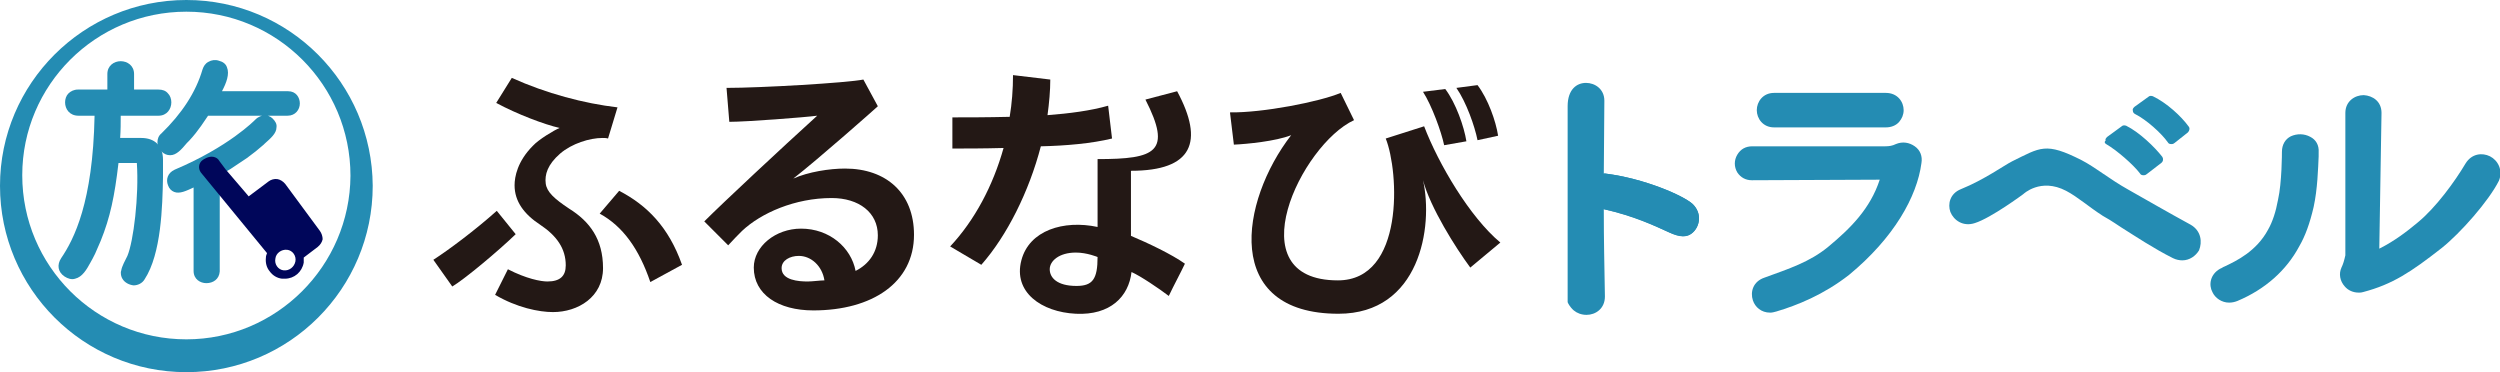
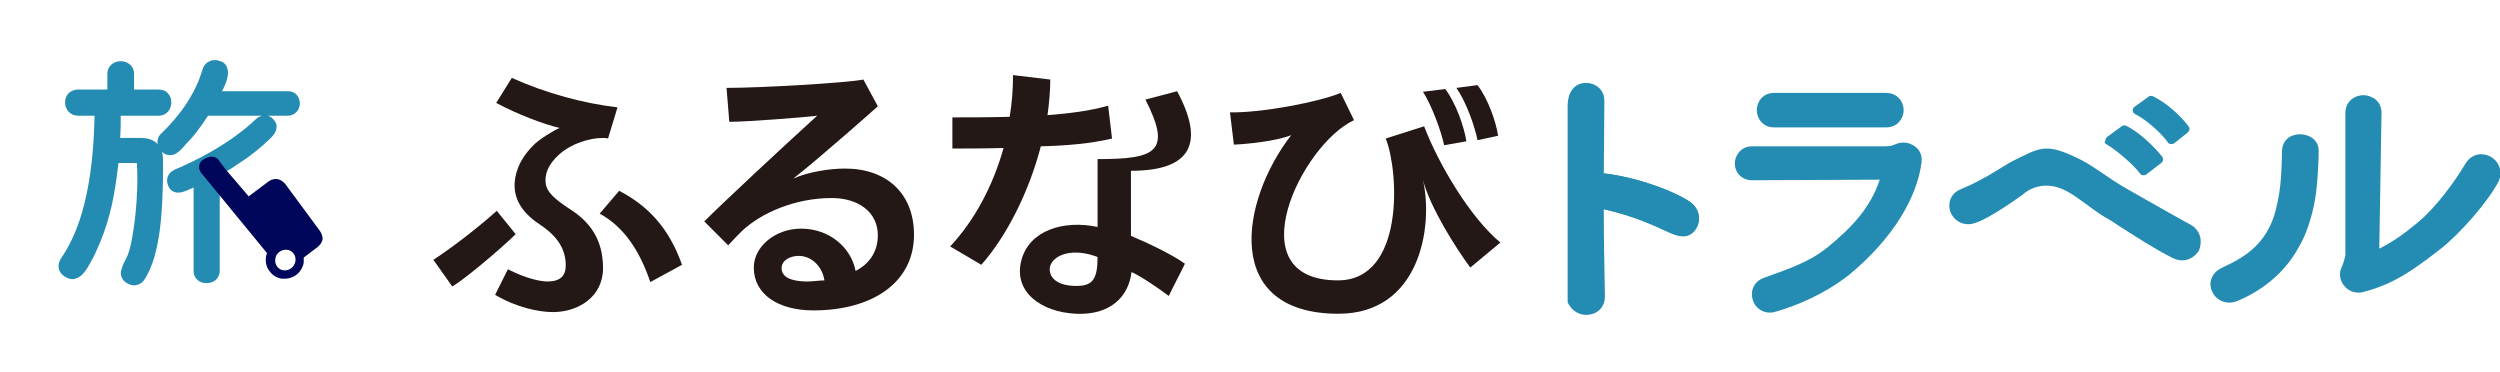
<svg xmlns="http://www.w3.org/2000/svg" version="1.1" id="レイヤー_1" x="0px" y="0px" viewBox="0 0 449.4 66.9" style="enable-background:new 0 0 449.4 66.9;" xml:space="preserve">
  <style type="text/css">
	.st0{fill:#248CB3;}
	.st1{fill:#00065A;}
	.st2{fill:#231815;}
</style>
  <g>
    <g>
      <g>
        <path class="st0" d="M22,50.1c0.4,0.7,1.2,1.1,2,1.2c0,0,0,0,0,0c0.8,0,1.6-0.4,2-1.1c3-4.6,3.2-13.1,3.3-18.3l0-2.8     c0,0,0-0.1,0-0.1v-0.3c0-2.5-1.5-3.9-3.9-3.9h-3.8c0.1-1.4,0.1-2.7,0.1-4h6.8c1.5,0,2.3-1.2,2.3-2.4c0-0.6-0.2-1.2-0.6-1.6     c-0.4-0.5-1-0.7-1.7-0.7h-4.4v-2.8c0-1.5-1.2-2.3-2.4-2.3c-1.2,0-2.4,0.8-2.4,2.3v2.8h-5.3c-0.7,0-1.3,0.3-1.7,0.7     c-0.4,0.4-0.6,1-0.6,1.6c0,1.2,0.8,2.4,2.4,2.4H17c-0.3,15.6-3.7,22.2-6,25.6c-0.8,1.2-0.6,2.5,0.6,3.3c0.6,0.4,1.3,0.6,1.9,0.4     c1.3-0.3,2.1-1.7,2.7-2.8c0.3-0.5,0.6-1.1,0.9-1.7l1-2.3c1.7-4.2,2.5-8,3.2-14h3.3c0.4,5.9-0.6,14.1-1.7,16.7     c-0.4,0.8-1,1.9-1.1,2.6C21.6,49.1,21.8,49.8,22,50.1z" />
      </g>
      <g>
        <g>
-           <path class="st0" d="M33.5,0C15,0,0,15,0,33.4c0,18.5,15,33.5,33.5,33.5c18.5,0,33.5-15,33.5-33.5C66.9,15,52,0,33.5,0z       M33.5,61C17.2,61,4,47.8,4,31.5C4,15.3,17.2,2.1,33.5,2.1c16.3,0,29.5,13.2,29.5,29.5C62.9,47.8,49.7,61,33.5,61z" />
-         </g>
+           </g>
        <g>
          <g>
            <g>
              <path class="st0" d="M51.8,17c2.1,0,2,3.2,0,3.2H37.1c0,0-1.5,2.5-3.5,4.7c-1.4,1.5-2.7,3.2-4.1,1.7c-0.6-0.5-0.8-1.6,0-2.3        c3.7-3.6,6.2-7.4,7.6-11.8c0.3-1.1,1.3-1.4,2.1-1.2c2.4,0.7,0.9,3.3-0.2,5.6H51.8z M41,29.8l-2.2,1.3v17.7        c0,2.1-3.4,2.1-3.4,0v-16c-2,1-4,2.1-4.7,0.3c-0.3-0.7-0.1-1.6,0.8-2c10-4.3,14.6-9.1,14.7-9.1c0.7-0.8,1.6-0.7,2.2-0.1        c1.4,1.3-0.1,2.5-1.5,3.7c-0.7,0.6-1.7,1.4-3,2.3L41,29.8z" />
              <path class="st0" d="M37.1,50.9c-1.1,0-2.3-0.7-2.3-2.2v-15c-1.3,0.6-2.5,1.2-3.5,0.8c-0.5-0.2-0.9-0.6-1.1-1.2        c-0.4-1-0.1-2.2,1.2-2.8c9.7-4.1,14.3-8.8,14.5-9c0.6-0.6,1.2-0.7,1.6-0.8c0.5,0,1.1,0.2,1.5,0.6c0.5,0.5,0.8,1,0.7,1.6        c0,1.1-1.1,2-2.1,2.9L47.4,26c-0.9,0.8-1.9,1.6-3,2.4l-3,2l-1.9,1.1v17.3C39.4,50.2,38.3,50.9,37.1,50.9z M36,31.8v17        c0,0.9,1,1,1.1,1c0.1,0,1.1,0,1.1-1v-18l2.5-1.4l2.9-1.9c1.1-0.8,2.1-1.5,2.9-2.3l0.1-0.1c0.8-0.7,1.7-1.4,1.7-2        c0-0.1,0-0.3-0.4-0.7c-0.2-0.2-0.4-0.3-0.6-0.3c-0.3,0-0.5,0.1-0.7,0.4c-0.5,0.5-5.1,5.1-14.9,9.3c-0.8,0.3-0.6,1.1-0.5,1.2        c0.1,0.4,0.3,0.5,0.4,0.5c0.6,0.2,1.7-0.3,2.9-0.9L36,31.8z M30.6,27.9c-0.6,0-1.1-0.2-1.6-0.7c-0.4-0.4-0.7-1-0.7-1.6        c0-0.6,0.2-1.2,0.7-1.6c3.7-3.6,6.2-7.4,7.4-11.5c0.2-0.6,0.5-1.1,1.1-1.4c0.5-0.3,1.2-0.4,1.8-0.2c0.8,0.2,1.3,0.6,1.5,1.2        c0.5,1.2-0.1,2.8-0.9,4.3h11.9c1.4,0,2.1,1.1,2.1,2.2c0,1.1-0.8,2.2-2.2,2.2H37.4c-0.5,0.7-1.7,2.7-3.4,4.5l-0.4,0.4        C32.6,26.9,31.7,27.9,30.6,27.9C30.6,27.9,30.6,27.9,30.6,27.9z M38.5,12c-0.2,0-0.4,0-0.5,0.1c-0.2,0.1-0.4,0.4-0.5,0.7        c-1.3,4.3-3.8,8.3-7.7,12.1c-0.2,0.2-0.3,0.4-0.3,0.7c0,0.3,0.1,0.5,0.3,0.7c0.4,0.4,0.7,0.4,0.7,0.4c0.6,0,1.4-0.9,2.1-1.7        c0.1-0.1,0.3-0.3,0.4-0.4c2-2.2,3.4-4.6,3.5-4.6l0.2-0.3h15c0.8,0,1-0.6,1-1c0-0.2,0-1-0.9-1H37.9l0.6-1.2        c0.7-1.4,1.5-3.1,1.2-3.9c0-0.1-0.2-0.4-0.8-0.5C38.8,12,38.7,12,38.5,12z" />
            </g>
          </g>
          <g>
            <path class="st1" d="M57.5,41.5l-6.2-8.4c-0.4-0.5-0.9-0.8-1.4-0.9c-0.6-0.1-1.2,0.1-1.6,0.4l-3.6,2.7l-0.5-0.6l-3.6-4.2       l-1.2-1.6c-0.2-0.4-0.6-0.6-1-0.7c-0.9-0.2-1.9,0.5-2,0.6c-0.7,0.5-0.8,1.5-0.3,2.2l11.9,14.5c-0.1,0.3-0.2,0.5-0.2,0.8       c-0.1,0.9,0.1,1.8,0.7,2.5c0.5,0.7,1.3,1.2,2.2,1.3c0.2,0,0.3,0,0.5,0c1.7,0,3.1-1.2,3.4-2.9c0-0.3,0-0.6,0-0.9l2.5-1.9       c0.5-0.4,0.8-0.9,0.9-1.4C58,42.5,57.8,41.9,57.5,41.5z M51,48.6c-1-0.1-1.7-1.1-1.5-2.1c0.1-1,1.1-1.7,2.1-1.6       c1,0.1,1.7,1.1,1.5,2.1C52.9,48,52,48.7,51,48.6z" />
          </g>
        </g>
      </g>
    </g>
    <g>
      <path class="st0" d="M288.6,31.2c-0.1,0-0.2,0-0.3,0l0.1-13.1c0-2.1-1.7-3.2-3.3-3.2c-1.6,0-3.3,1.1-3.3,4.2l0,35.2    c0,0.1,0.4,0.9,1.1,1.5c0.6,0.5,1.4,0.8,2.3,0.8c1.6,0,3.3-1.1,3.3-3.3c-0.1-6.4-0.2-9.5-0.2-15.7c5.5,1.2,9,2.9,11.8,4.2    c1.7,0.8,3.2,1.1,4.4-0.2c1.1-1.2,1.4-3.3-0.2-4.9C302.7,35.2,295.7,32.1,288.6,31.2z" />
      <path class="st0" d="M288.3,31.2c0.1,0,0.2,0,0.3,0c7.1,0.9,14.1,4,15.7,5.5c1.6,1.6,1.3,3.7,0.2,4.9c-1.2,1.3-2.8,0.9-4.4,0.2    c-2.7-1.2-6.2-2.9-11.8-4.2L288.3,31.2z" />
      <path class="st0" d="M344.2,26.3c-1-0.7-2.2-0.9-3.4-0.4c-0.6,0.3-1.2,0.4-1.9,0.4l-23.9,0c-1.2,0-2.1,0.5-2.7,1.5    c-0.6,1-0.6,2.2,0,3.2c0.6,0.9,1.5,1.4,2.6,1.4l23-0.1c-1.7,5.2-5.2,8.7-9.3,12.1c-3.3,2.7-7,3.9-11.4,5.5    c-2.1,0.7-2.6,2.6-2.1,4.1c0.4,1.2,1.5,2.2,3.1,2.2c0.4,0,0.7-0.1,1.1-0.2c3.7-1.1,8.5-3,13.1-6.6c8-6.6,12.2-14,13-20.1    C345.6,28.1,345.2,27,344.2,26.3z" />
      <path class="st0" d="M318.9,22.9H339c0.9,0,1.8-0.3,2.4-1c0.5-0.6,0.8-1.3,0.8-2.1c0-1.5-1.1-3.1-3.2-3.1h-20.1    c-2,0-3.1,1.6-3.1,3.1C315.8,21.3,316.9,22.9,318.9,22.9z" />
      <path class="st0" d="M393.8,40.4c-4.4-2.4-8-4.5-11.2-6.3c-3.4-1.9-5.9-4-8.4-5.3c-6.5-3.3-7.4-2.3-12.5,0.2c-1.4,0.7-5,3.3-9.2,5    c-2,0.8-2.4,2.7-1.9,4.1c0.6,1.5,2.3,2.7,4.4,2c2.9-0.9,8.7-5.2,8.7-5.2s3.1-3,7.7-0.6c2.1,1.1,4.1,2.9,6.6,4.5l1.2,0.7    c0.6,0.4,1.3,0.8,2,1.3c2.7,1.7,6,3.9,9.4,5.6l0,0c0.6,0.3,1.2,0.4,1.7,0.4c1.3,0,2.4-0.8,3-1.8C395.9,43.5,395.7,41.5,393.8,40.4    z" />
      <path class="st0" d="M447.6,28.1c-1.4-0.7-3.3-0.5-4.4,1.3c-1.9,3.2-5.3,7.9-8.6,10.6c-1.8,1.5-4.1,3.3-6.9,4.7l0.4-24.4    c0-2.1-1.6-3.1-3.2-3.2c0,0,0,0,0,0c-1.6,0-3.3,1.1-3.3,3.2l0,25.6c-0.2,0.9-0.4,1.6-0.7,2.2c-0.5,1.1-0.3,2.4,0.6,3.4    c0.6,0.7,1.5,1.1,2.5,1.1c0.3,0,0.5,0,0.8-0.1c5.3-1.4,8.6-3.6,14.1-7.9c3.4-2.7,8.5-8.5,10.3-12.1v0    C450,30.6,449,28.8,447.6,28.1z" />
      <path class="st0" d="M415.3,24.6c-1.1-0.6-2.4-0.6-3.5-0.1c-1,0.5-1.6,1.5-1.6,2.8c0,0.2,0,5.5-0.7,8.6c-0.4,2.2-1,4-1.8,5.4    c-2.1,3.9-5.7,5.6-7.8,6.6c-0.3,0.1-0.5,0.3-0.8,0.4c-1.8,1-2.1,2.9-1.4,4.2c0.5,1.1,1.7,1.9,3,1.9c0.5,0,1-0.1,1.5-0.3    c5-2.1,8.8-5.5,11.1-9.8c1.1-1.9,1.9-4.1,2.6-7.1c0.7-3.2,0.8-6.9,0.9-9.1l0-0.7C416.9,26.1,416.3,25.1,415.3,24.6z" />
      <path class="st2" d="M256,22.7l-6.9,2.2c2.4,6,3.4,25.5-8.6,25.5c-18.4,0-6.6-24.4,2.9-28.8l-2.4-4.9c-3.8,1.6-14.1,3.6-19.9,3.5    l0.7,5.8c2.3-0.1,7.5-0.6,10.3-1.7c-9.2,11.9-12.4,32.1,8.5,32.1c14.6,0,17.1-15.6,15.2-24c1.3,4.9,5.9,12.2,8.5,15.7l5.4-4.5    C264.2,39,258.6,29.5,256,22.7z" />
      <path class="st2" d="M263.6,25.4c-0.4-2.6-1.9-6.9-3.8-9.4l-4,0.5c1.6,2.5,3.3,7.2,3.8,9.6L263.6,25.4z" />
      <path class="st2" d="M269.3,24.4c-0.4-2.6-1.8-6.6-3.7-9.1l-3.8,0.5c1.8,2.6,3.3,6.9,3.8,9.4L269.3,24.4z" />
      <path class="st0" d="M378.6,25.9c1.9,1.1,4.9,3.7,6.1,5.3c0.1,0.2,0.3,0.3,0.6,0.3c0,0,0.1,0,0.1,0c0.2,0,0.4-0.1,0.5-0.2l2.6-2    c0.4-0.3,0.4-0.8,0.2-1.1c-1.4-1.8-4.1-4.4-6.5-5.6c-0.3-0.1-0.6-0.1-0.8,0.1l-2.6,1.9c-0.2,0.2-0.4,0.4-0.3,0.7    C378.2,25.5,378.4,25.8,378.6,25.9z" />
      <path class="st0" d="M383.8,20.5c2,1,4.7,3.4,5.9,5.1c0.1,0.2,0.3,0.3,0.6,0.3c0,0,0.1,0,0.1,0c0.2,0,0.4-0.1,0.5-0.2l2.4-1.9    c0.3-0.3,0.4-0.8,0.1-1.1c-1.3-1.8-3.9-4.2-6.4-5.4c-0.3-0.1-0.6-0.1-0.8,0.1l-2.5,1.8c-0.2,0.2-0.4,0.4-0.3,0.7    C383.4,20.2,383.6,20.4,383.8,20.5z" />
      <path class="st2" d="M211.6,16.4l-5.7,1.5c4.8,9.4,1.9,10.7-8.6,10.7c0,0,0,8.3,0,12.2c-6.1-1.3-12.3,0.6-13.7,6    c-1.5,5.7,3.6,9.3,9.8,9.6c6.2,0.3,9.5-3.1,10-7.5c1.6,0.7,5,3,6.7,4.3c0.9-1.9,2.2-4.3,2.9-5.8c-2.4-1.7-6.6-3.7-9.7-5V30.7    C214.4,30.7,216.5,25.5,211.6,16.4z M193.5,51.4c-3.5,0-4.8-1.5-4.8-3c0-1.5,1.7-3,4.7-3c2,0,3.9,0.8,3.9,0.8    C197.3,50.2,196.4,51.4,193.5,51.4z" />
      <path class="st2" d="M199.9,24.9l-0.7-5.9c-3.1,0.9-7,1.4-10.9,1.7c0.3-2.2,0.5-4.4,0.5-6.4l-6.7-0.8c0,2.6-0.2,5.1-0.6,7.5    c-4.1,0.1-7.9,0.1-10.3,0.1v5.6c2.3,0,5.6,0,9.2-0.1c-1.9,6.8-5.2,13-9.6,17.7l5.6,3.3c4.6-5.2,8.6-13.2,10.7-21.3    C191.6,26.2,196.2,25.8,199.9,24.9z" />
      <path class="st2" d="M89.3,37.9c-3.8,3.4-8.6,7-11.4,8.8l3.4,4.8c2.2-1.3,8.3-6.4,11.4-9.4L89.3,37.9z" />
      <path class="st2" d="M102.3,37.5c-2.7-1.8-4-3-4.2-4.5c-0.2-1.6,0.3-3.4,2.6-5.4c2.1-1.8,5.3-2.8,7.6-2.8c0.3,0,0.7,0,1,0.1    l1.7-5.6c-6-0.7-12.8-2.5-19-5.3l-2.8,4.5c3.7,2,8.7,3.9,11.4,4.5c-1,0.4-3.8,2.1-4.8,3.2c-2.8,2.8-3.3,5.6-3.3,7.1    c0,2.9,1.7,5.2,4.6,7.1c3,2,4.6,4.3,4.6,7.3c0,1.9-1,2.9-3.3,2.9c-1.2,0-3.8-0.5-7.1-2.2l-2.3,4.6c3.9,2.3,7.9,3.1,10.4,3.1    c4.5,0,9-2.7,9-7.9C108.4,43,106,39.8,102.3,37.5z" />
      <path class="st2" d="M111.3,34.3l-3.5,4.1c4.2,2.3,7.1,6.4,9.1,12.3l5.7-3.1C120.2,40.8,116.3,36.9,111.3,34.3z" />
      <path class="st2" d="M151.9,30.3c-2.8,0-6.6,0.6-9.3,1.8v0c4.5-3.5,14.9-12.7,15.2-13l-2.6-4.8c-3,0.6-18.4,1.5-24.6,1.5l0.5,6.1    c3.1,0,13.5-0.8,15.8-1.1c-6.5,5.9-16.9,15.6-20.3,19l4.3,4.3c1.3-1.4,1.4-1.5,2.5-2.6c3.4-3.2,9.5-5.9,16.1-5.9    c4.9,0,8.3,2.6,8.3,6.7c0,3-1.6,5.2-4,6.4c-0.8-4.2-4.7-7.6-9.8-7.6c-4.6,0-8.5,3.2-8.5,7c0,4.8,4.4,7.7,10.7,7.7    c10.6,0,18.1-5,18.1-13.6C164.3,34.7,159.3,30.3,151.9,30.3z M145.2,50.6c-1.6,0-4.7-0.2-4.7-2.4c0-1.4,1.5-2.2,3.1-2.2    c2.2,0,4.2,1.8,4.6,4.4C147.5,50.4,146,50.6,145.2,50.6z" />
    </g>
  </g>
</svg>